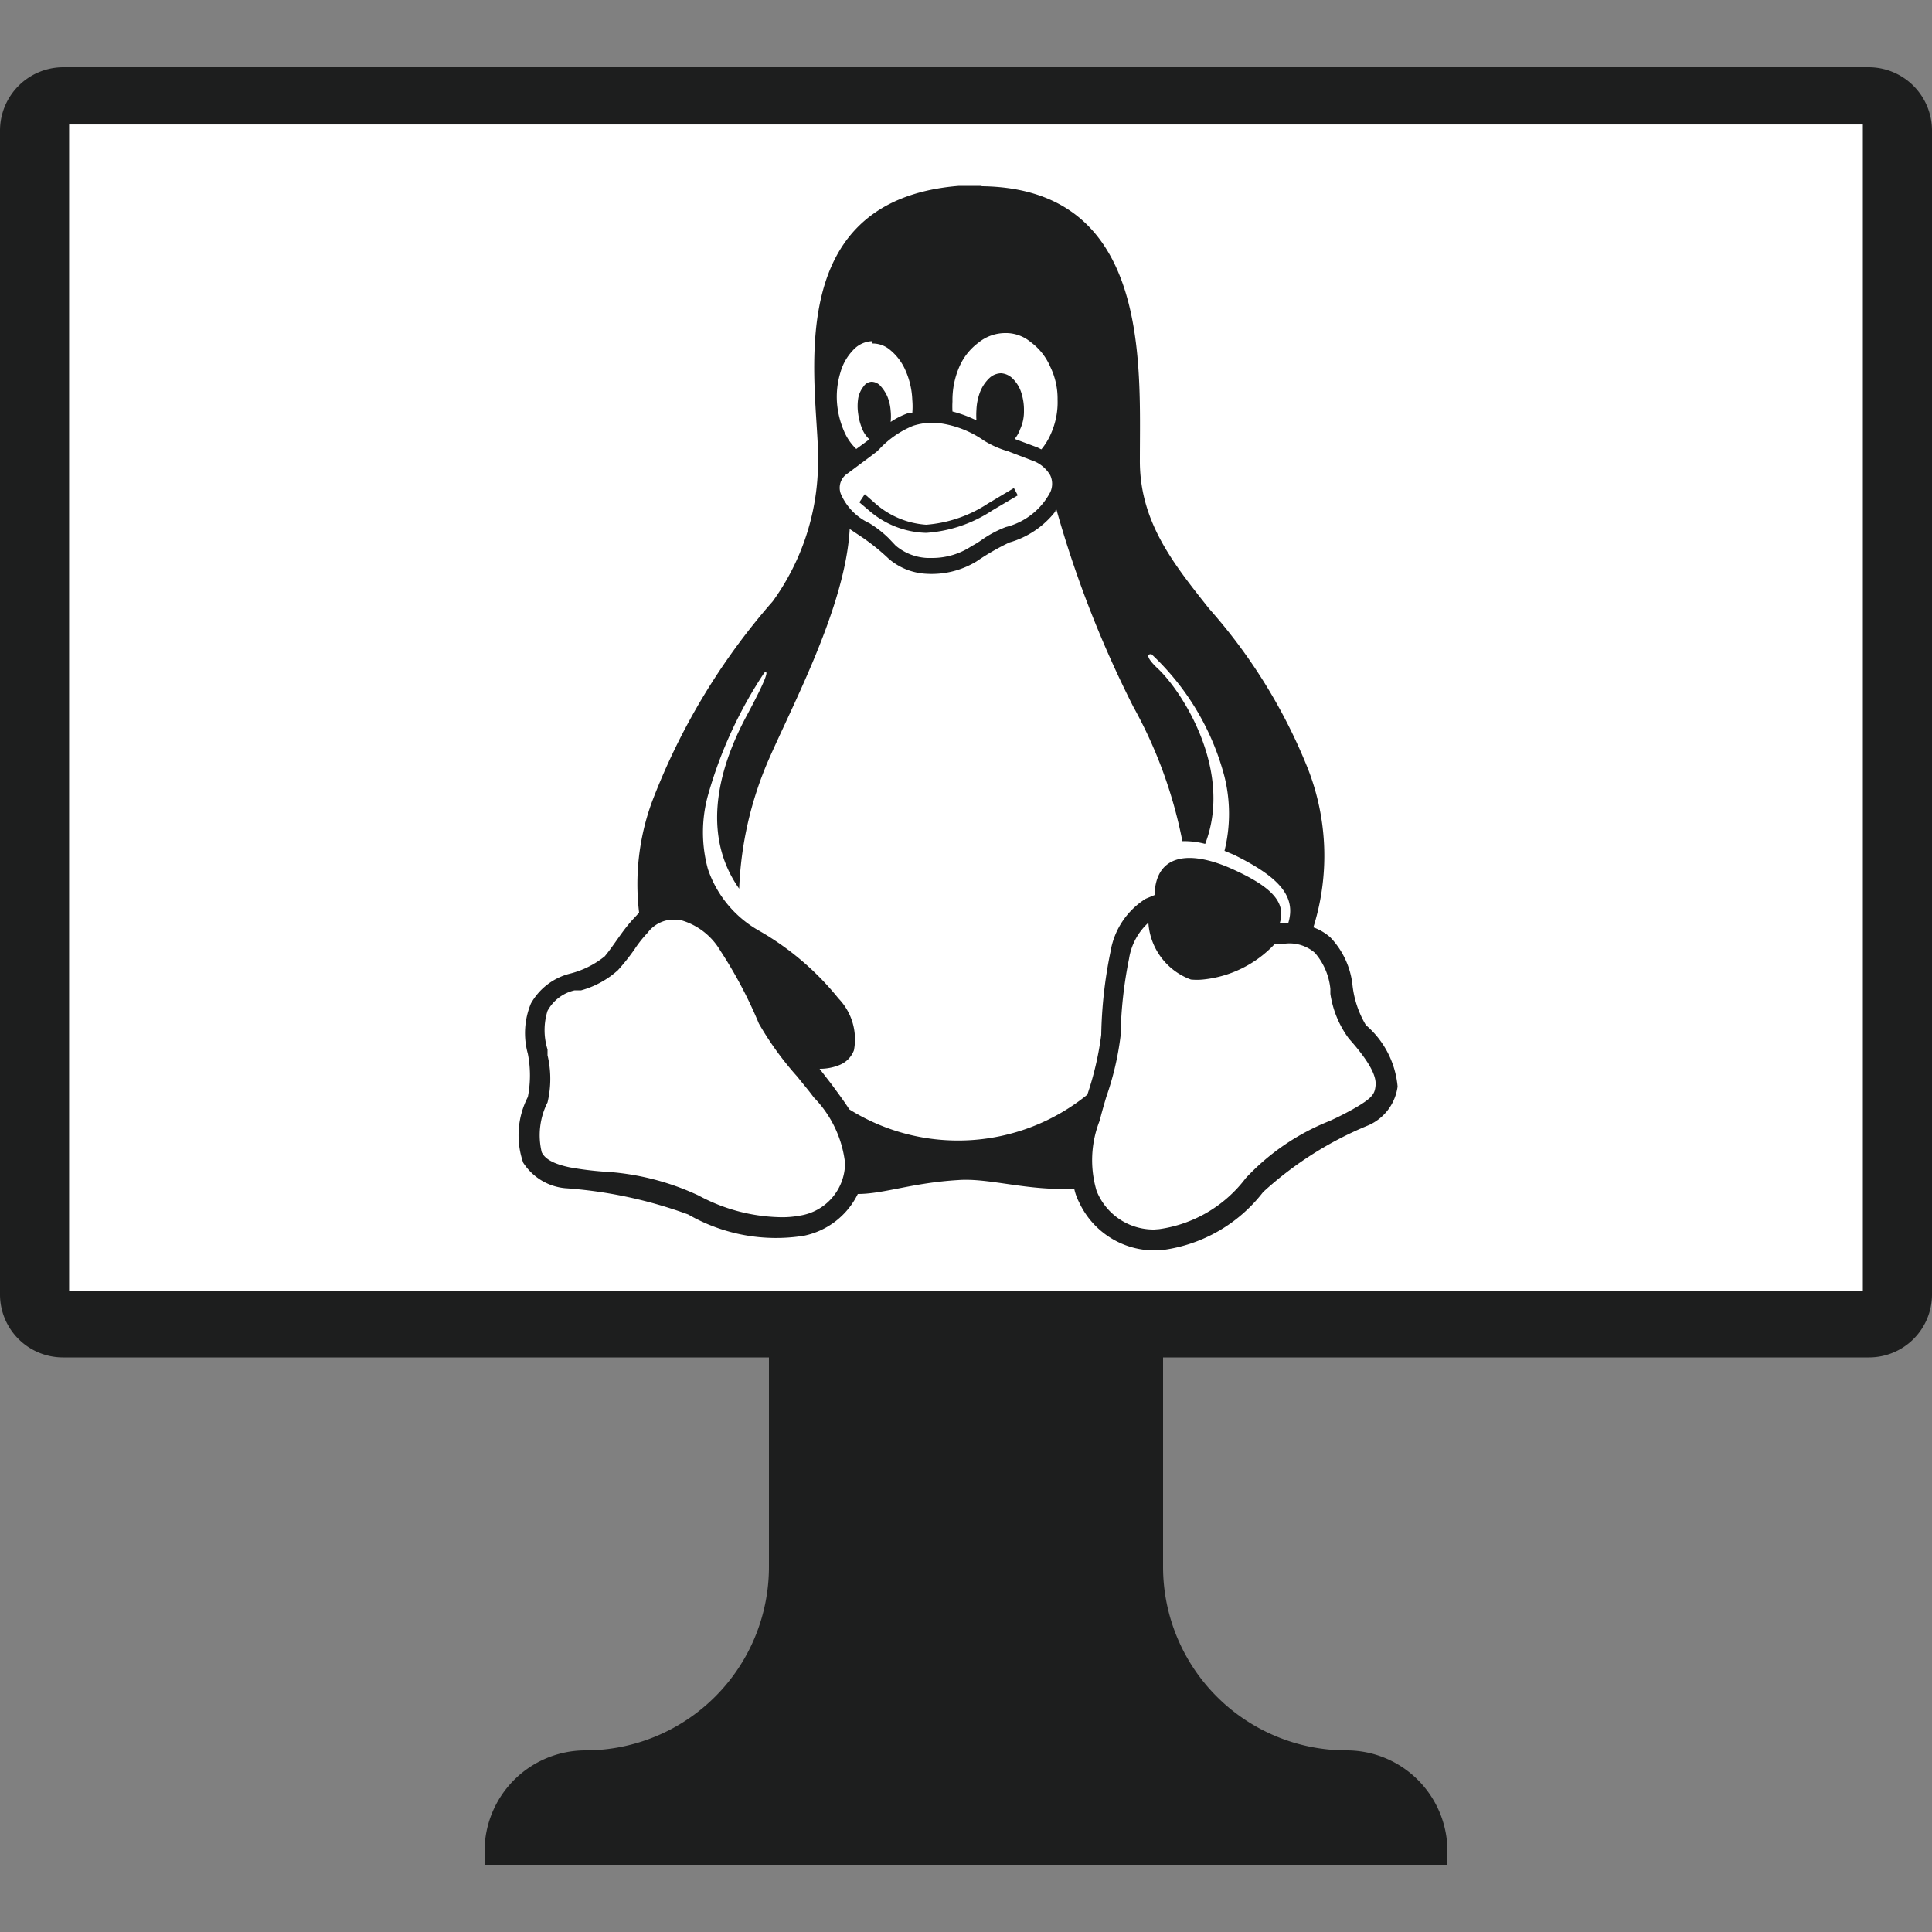
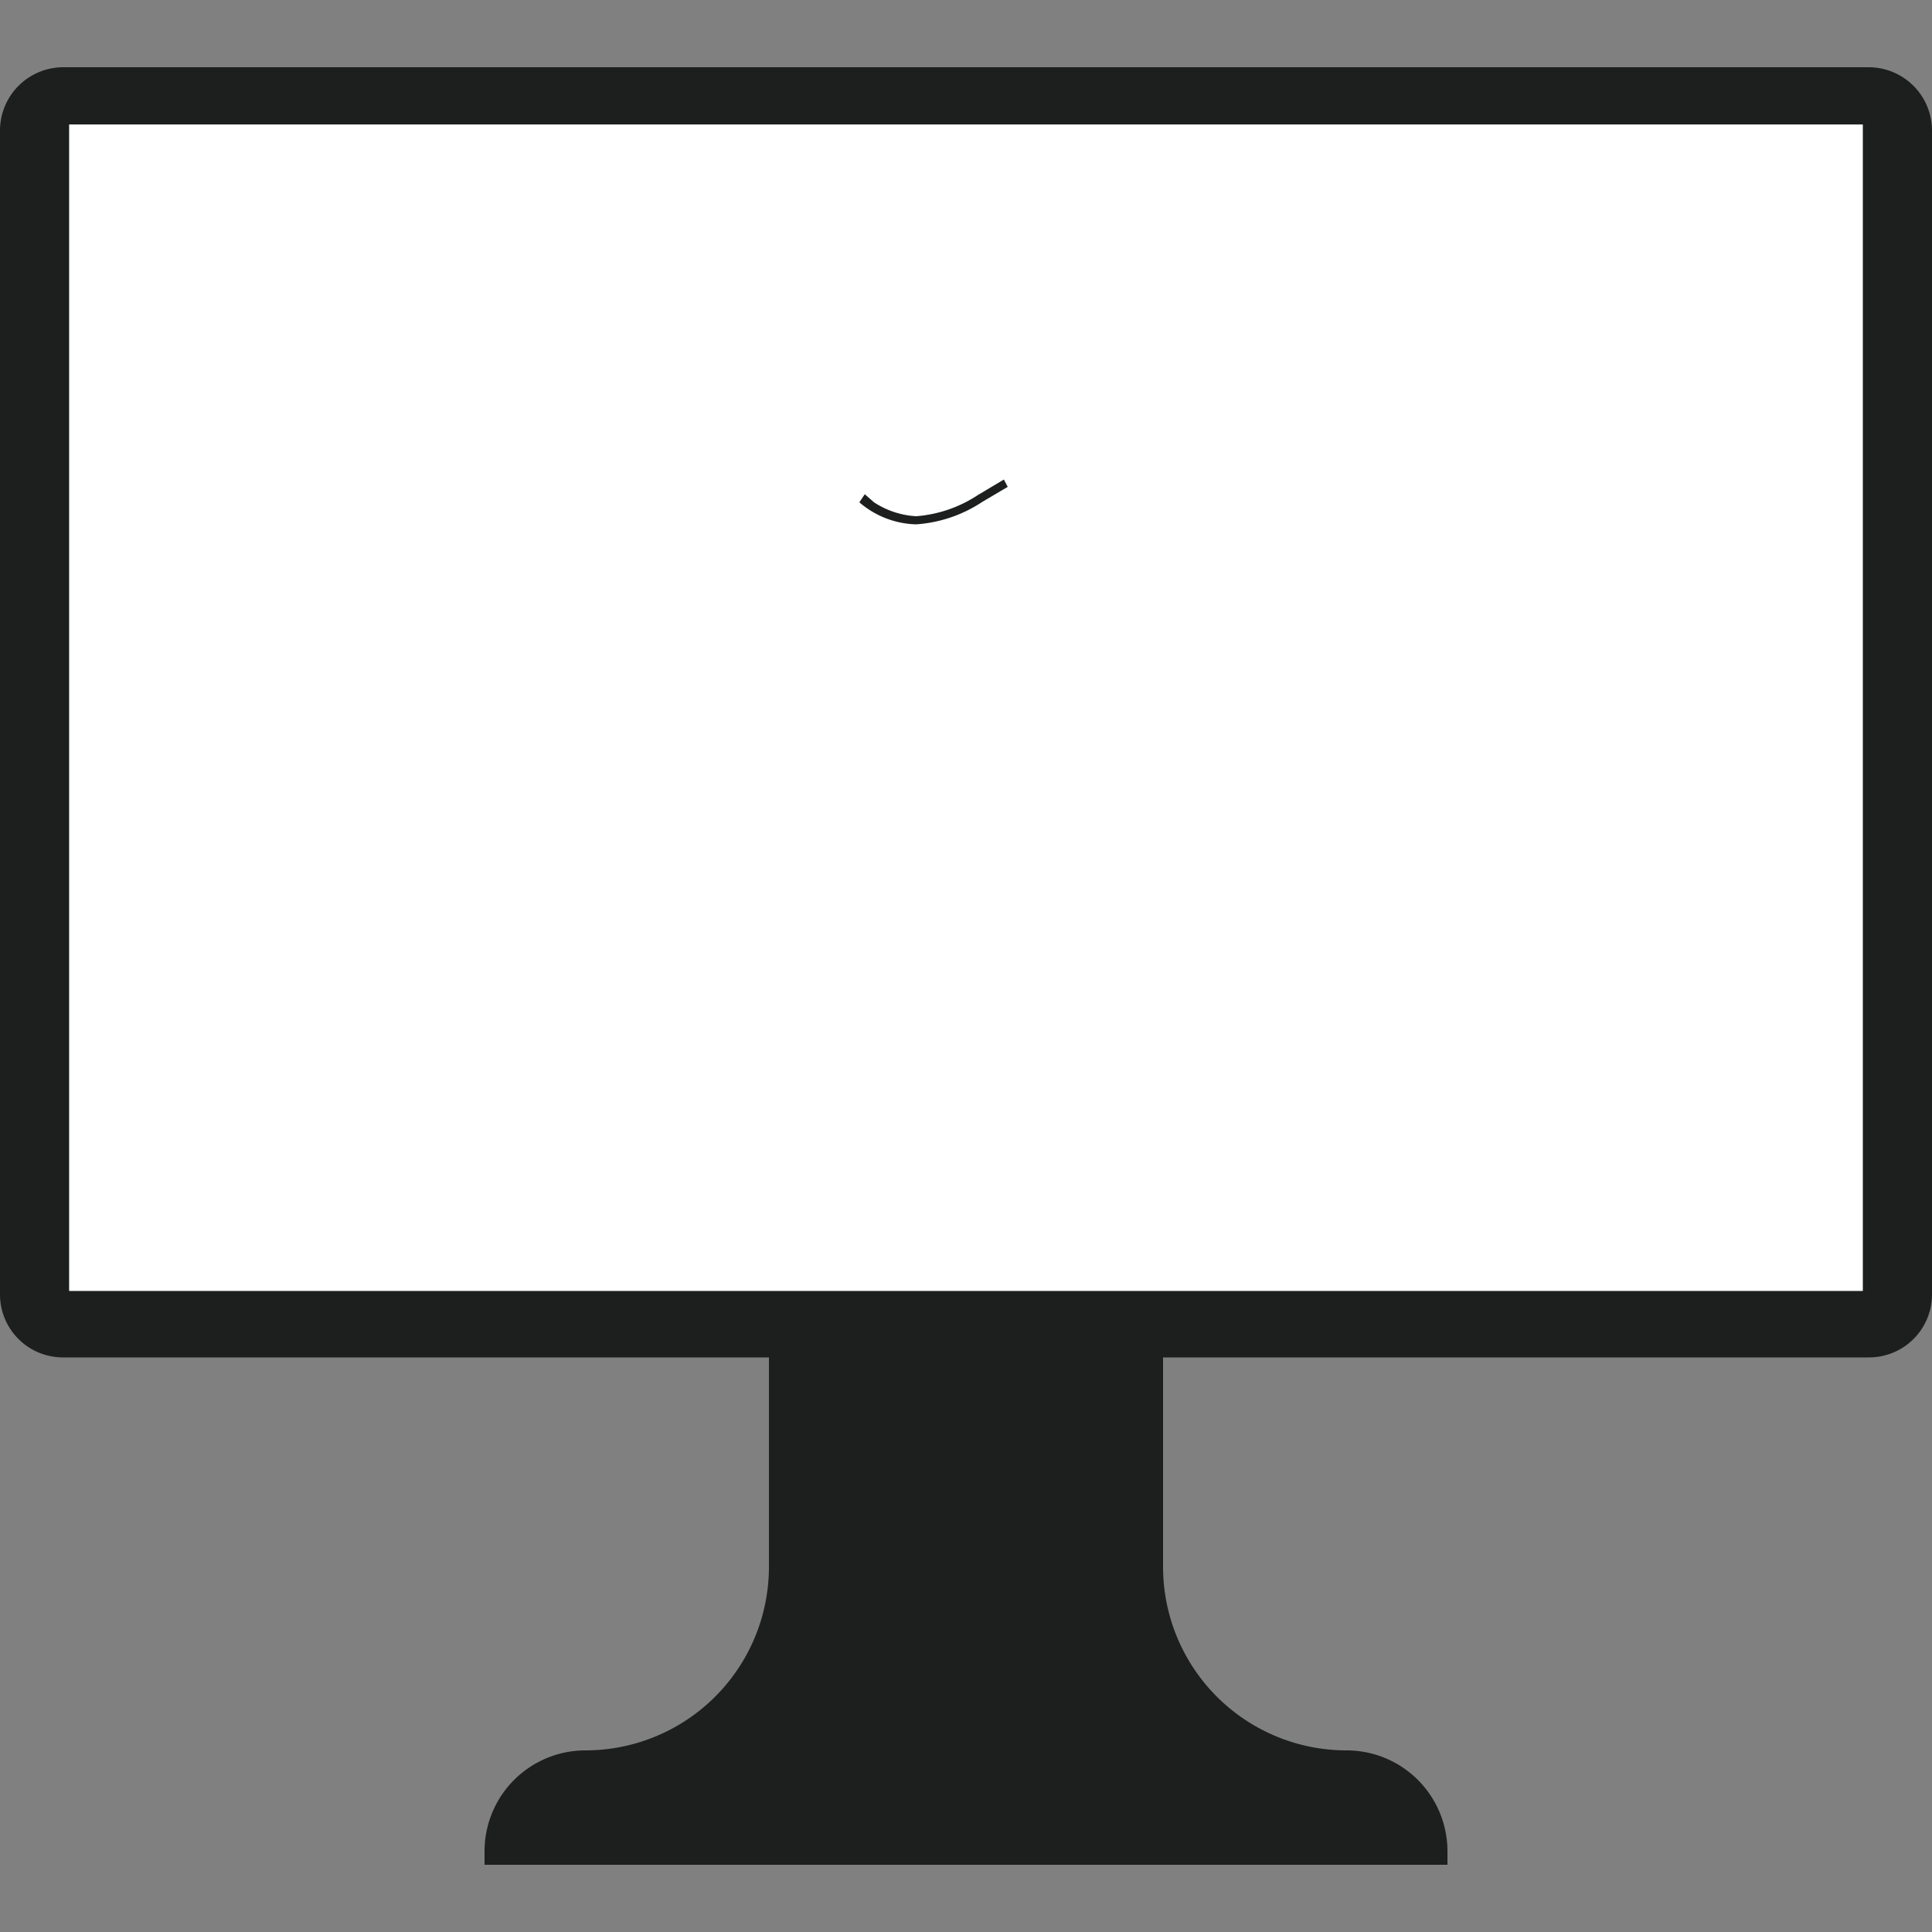
<svg xmlns="http://www.w3.org/2000/svg" viewBox="0 0 50 50">
  <rect x="0" y="0" width="50" height="50" fill="#808080" stroke="none" />
  <defs>
    <style>.a{fill:#1d1e1e;}.b{fill:#fff;}</style>
  </defs>
  <path class="a" d="M48.36,1.74H1.64A1.64,1.64,0,0,0,0,3.38H0V33.49a1.63,1.63,0,0,0,1.62,1.64H19.9v5.42a4.75,4.75,0,0,1-4.75,4.75h0a2.611,2.611,0,0,0-2.61,2.61h0v.35H37.46v-.35a2.611,2.611,0,0,0-2.61-2.61h0a4.75,4.75,0,0,1-4.75-4.75h0V35.13H48.36A1.63,1.63,0,0,0,50,33.51V3.38A1.64,1.64,0,0,0,48.36,1.74Z" />
  <rect class="b" x="1.789" y="3.221" width="46.421" height="30.189" />
-   <path class="a" d="M25.37,4.81h-.55c-4.86.39-3.57,5.52-3.65,7.24A6.172,6.172,0,0,1,20,15.56a17.106,17.106,0,0,0-3.13,5.2,6.2,6.2,0,0,0-.33,2.86l-.12.13c-.3.31-.52.7-.77,1a2.348,2.348,0,0,1-.91.45,1.612,1.612,0,0,0-1,.77h0a2,2,0,0,0-.08,1.3,2.891,2.891,0,0,1,0,1.12,2.16,2.16,0,0,0-.12,1.7,1.45,1.45,0,0,0,1.08.66,11.581,11.581,0,0,1,3.19.68l.08-.17-.08.17a4.552,4.552,0,0,0,3,.55A2,2,0,0,0,22.2,30.9c.67,0,1.41-.29,2.6-.36.8-.06,1.81.29,3,.22a1.4,1.4,0,0,0,.13.36h0a2.15,2.15,0,0,0,2.16,1.23,3.94,3.94,0,0,0,2.6-1.5l-.14-.12.14.12a9.206,9.206,0,0,1,2.73-1.73,1.279,1.279,0,0,0,.75-1,2.368,2.368,0,0,0-.82-1.59h0A2.557,2.557,0,0,1,35,25.47a2.115,2.115,0,0,0-.57-1.21h0a1.352,1.352,0,0,0-.44-.26,6.186,6.186,0,0,0-.2-4.25,14.138,14.138,0,0,0-2.5-4c-.91-1.15-1.81-2.25-1.79-3.87,0-2.47.27-7-4.08-7.06Z" />
-   <path class="b" d="M26,8.62a1,1,0,0,1,.67.23,1.558,1.558,0,0,1,.51.64,1.883,1.883,0,0,1,.19.85h0a1.99,1.99,0,0,1-.17.88,1.657,1.657,0,0,1-.25.41l-.1-.05h0l-.59-.22a.855.855,0,0,0,.14-.25,1.086,1.086,0,0,0,.1-.48h0a1.444,1.444,0,0,0-.07-.47.882.882,0,0,0-.22-.36.469.469,0,0,0-.3-.14h0a.458.458,0,0,0-.3.12,1,1,0,0,0-.24.35,1.464,1.464,0,0,0-.1.48h0a2.027,2.027,0,0,0,0,.27,3.186,3.186,0,0,0-.62-.23,2.255,2.255,0,0,1,0-.26h0a2.16,2.16,0,0,1,.17-.88,1.539,1.539,0,0,1,.5-.64A1.1,1.1,0,0,1,26,8.62Z" />
  <path class="b" d="M22.58,8.89a.688.688,0,0,1,.46.17,1.406,1.406,0,0,1,.4.54,2.065,2.065,0,0,1,.17.75h0a1.93,1.93,0,0,1,0,.34h-.1a2.02,2.02,0,0,0-.46.23,1.405,1.405,0,0,0,0-.29h0a1.186,1.186,0,0,0-.09-.38,1.049,1.049,0,0,0-.19-.28.319.319,0,0,0-.21-.09h0a.261.261,0,0,0-.21.12.684.684,0,0,0-.14.31,1.341,1.341,0,0,0,0,.4h0a1.522,1.522,0,0,0,.1.38.738.738,0,0,0,.19.28h0l-.19.14-.15.11a1.388,1.388,0,0,1-.32-.47,2.287,2.287,0,0,1-.18-.75h0a2.147,2.147,0,0,1,.09-.76,1.362,1.362,0,0,1,.33-.58.7.7,0,0,1,.48-.23Z" />
  <path class="b" d="M27.33,13.15a28.184,28.184,0,0,0,2,5.14,11.848,11.848,0,0,1,1.27,3.48,2.1,2.1,0,0,1,.59.07c.74-1.92-.63-4-1.25-4.56-.26-.25-.27-.36-.14-.35a6.65,6.65,0,0,1,1.89,3.17,4,4,0,0,1,0,1.92l.24.1c1.18.58,1.62,1.08,1.41,1.77h-.22c.17-.54-.21-.94-1.23-1.4s-1.89-.42-2,.52a.752.752,0,0,0,0,.15l-.24.1a2,2,0,0,0-.91,1.37,11.6,11.6,0,0,0-.24,2.15h0a8,8,0,0,1-.36,1.55,5.311,5.311,0,0,1-6.16.38c-.14-.22-.3-.43-.46-.65l-.31-.4a1.326,1.326,0,0,0,.52-.1.659.659,0,0,0,.37-.38,1.521,1.521,0,0,0-.4-1.34,7.265,7.265,0,0,0-2.05-1.75h0a2.9,2.9,0,0,1-1.33-1.6,3.6,3.6,0,0,1,0-1.9,11.206,11.206,0,0,1,1.46-3.18c.13-.09.05.17-.46,1.12S18,21.4,19.13,23a9.259,9.259,0,0,1,.75-3.31c.64-1.47,2-4,2.11-6l.33.22h0a5.524,5.524,0,0,1,.68.55,1.609,1.609,0,0,0,1,.39h0a2.224,2.224,0,0,0,1.27-.32,6.288,6.288,0,0,1,.85-.49h0a2.316,2.316,0,0,0,1.19-.8Z" />
  <path class="b" d="M29.87,31.82a1.589,1.589,0,0,1-1.49-1A2.785,2.785,0,0,1,28.46,29c.05-.2.11-.41.17-.61h0A7.529,7.529,0,0,0,29,26.81a11.022,11.022,0,0,1,.22-2,1.589,1.589,0,0,1,.5-.93,1.68,1.68,0,0,0,1.1,1.47,1.605,1.605,0,0,0,.31,0A2.945,2.945,0,0,0,33,24.42h.27a1,1,0,0,1,.76.24,1.68,1.68,0,0,1,.4.93v.13a2.58,2.58,0,0,0,.48,1.16c.59.66.71,1,.69,1.21s-.07.31-.49.56a7.7,7.7,0,0,1-.7.36,5.991,5.991,0,0,0-2.17,1.48A3.4,3.4,0,0,1,30,31.81Z" />
  <path class="b" d="M20.15,31.5a4.632,4.632,0,0,1-2.07-.56,6.666,6.666,0,0,0-2.48-.62,8.32,8.32,0,0,1-.86-.11c-.52-.11-.66-.27-.72-.39a1.874,1.874,0,0,1,.15-1.29,2.647,2.647,0,0,0,0-1.22v-.15a1.672,1.672,0,0,1,0-1,1.069,1.069,0,0,1,.7-.53h.17a2.373,2.373,0,0,0,.95-.52,5.444,5.444,0,0,0,.43-.54,3.06,3.06,0,0,1,.34-.43.85.85,0,0,1,.62-.34h.19a1.733,1.733,0,0,1,1.07.8,11.535,11.535,0,0,1,1,1.89,8.116,8.116,0,0,0,1,1.38c.14.18.29.35.42.53a2.893,2.893,0,0,1,.81,1.7,1.379,1.379,0,0,1-1.17,1.36A2.473,2.473,0,0,1,20.15,31.5Z" />
  <path class="b" d="M24.14,14.44H24a1.359,1.359,0,0,1-.82-.32L23,13.93a2.778,2.778,0,0,0-.5-.39,1.479,1.479,0,0,1-.74-.76.44.44,0,0,1,.18-.53l.55-.41.08-.06.13-.1.07-.07a2.485,2.485,0,0,1,.86-.59,1.665,1.665,0,0,1,.5-.08h.07a2.6,2.6,0,0,1,1.26.46,2.5,2.5,0,0,0,.63.28l.6.23a.872.872,0,0,1,.49.39.521.521,0,0,1,0,.44,1.79,1.79,0,0,1-1.15.9,2.837,2.837,0,0,0-.62.33h0a2.239,2.239,0,0,1-.26.16A1.835,1.835,0,0,1,24.14,14.44Z" />
-   <path class="a" d="M22.24,13l.26.22a2.34,2.34,0,0,0,1.47.57,3.534,3.534,0,0,0,1.71-.58l.66-.39-.1-.19-.67.4a3.373,3.373,0,0,1-1.6.55A2.216,2.216,0,0,1,22.62,13l-.24-.21Z" />
+   <path class="a" d="M22.24,13a2.34,2.34,0,0,0,1.47.57,3.534,3.534,0,0,0,1.71-.58l.66-.39-.1-.19-.67.4a3.373,3.373,0,0,1-1.6.55A2.216,2.216,0,0,1,22.62,13l-.24-.21Z" />
</svg>